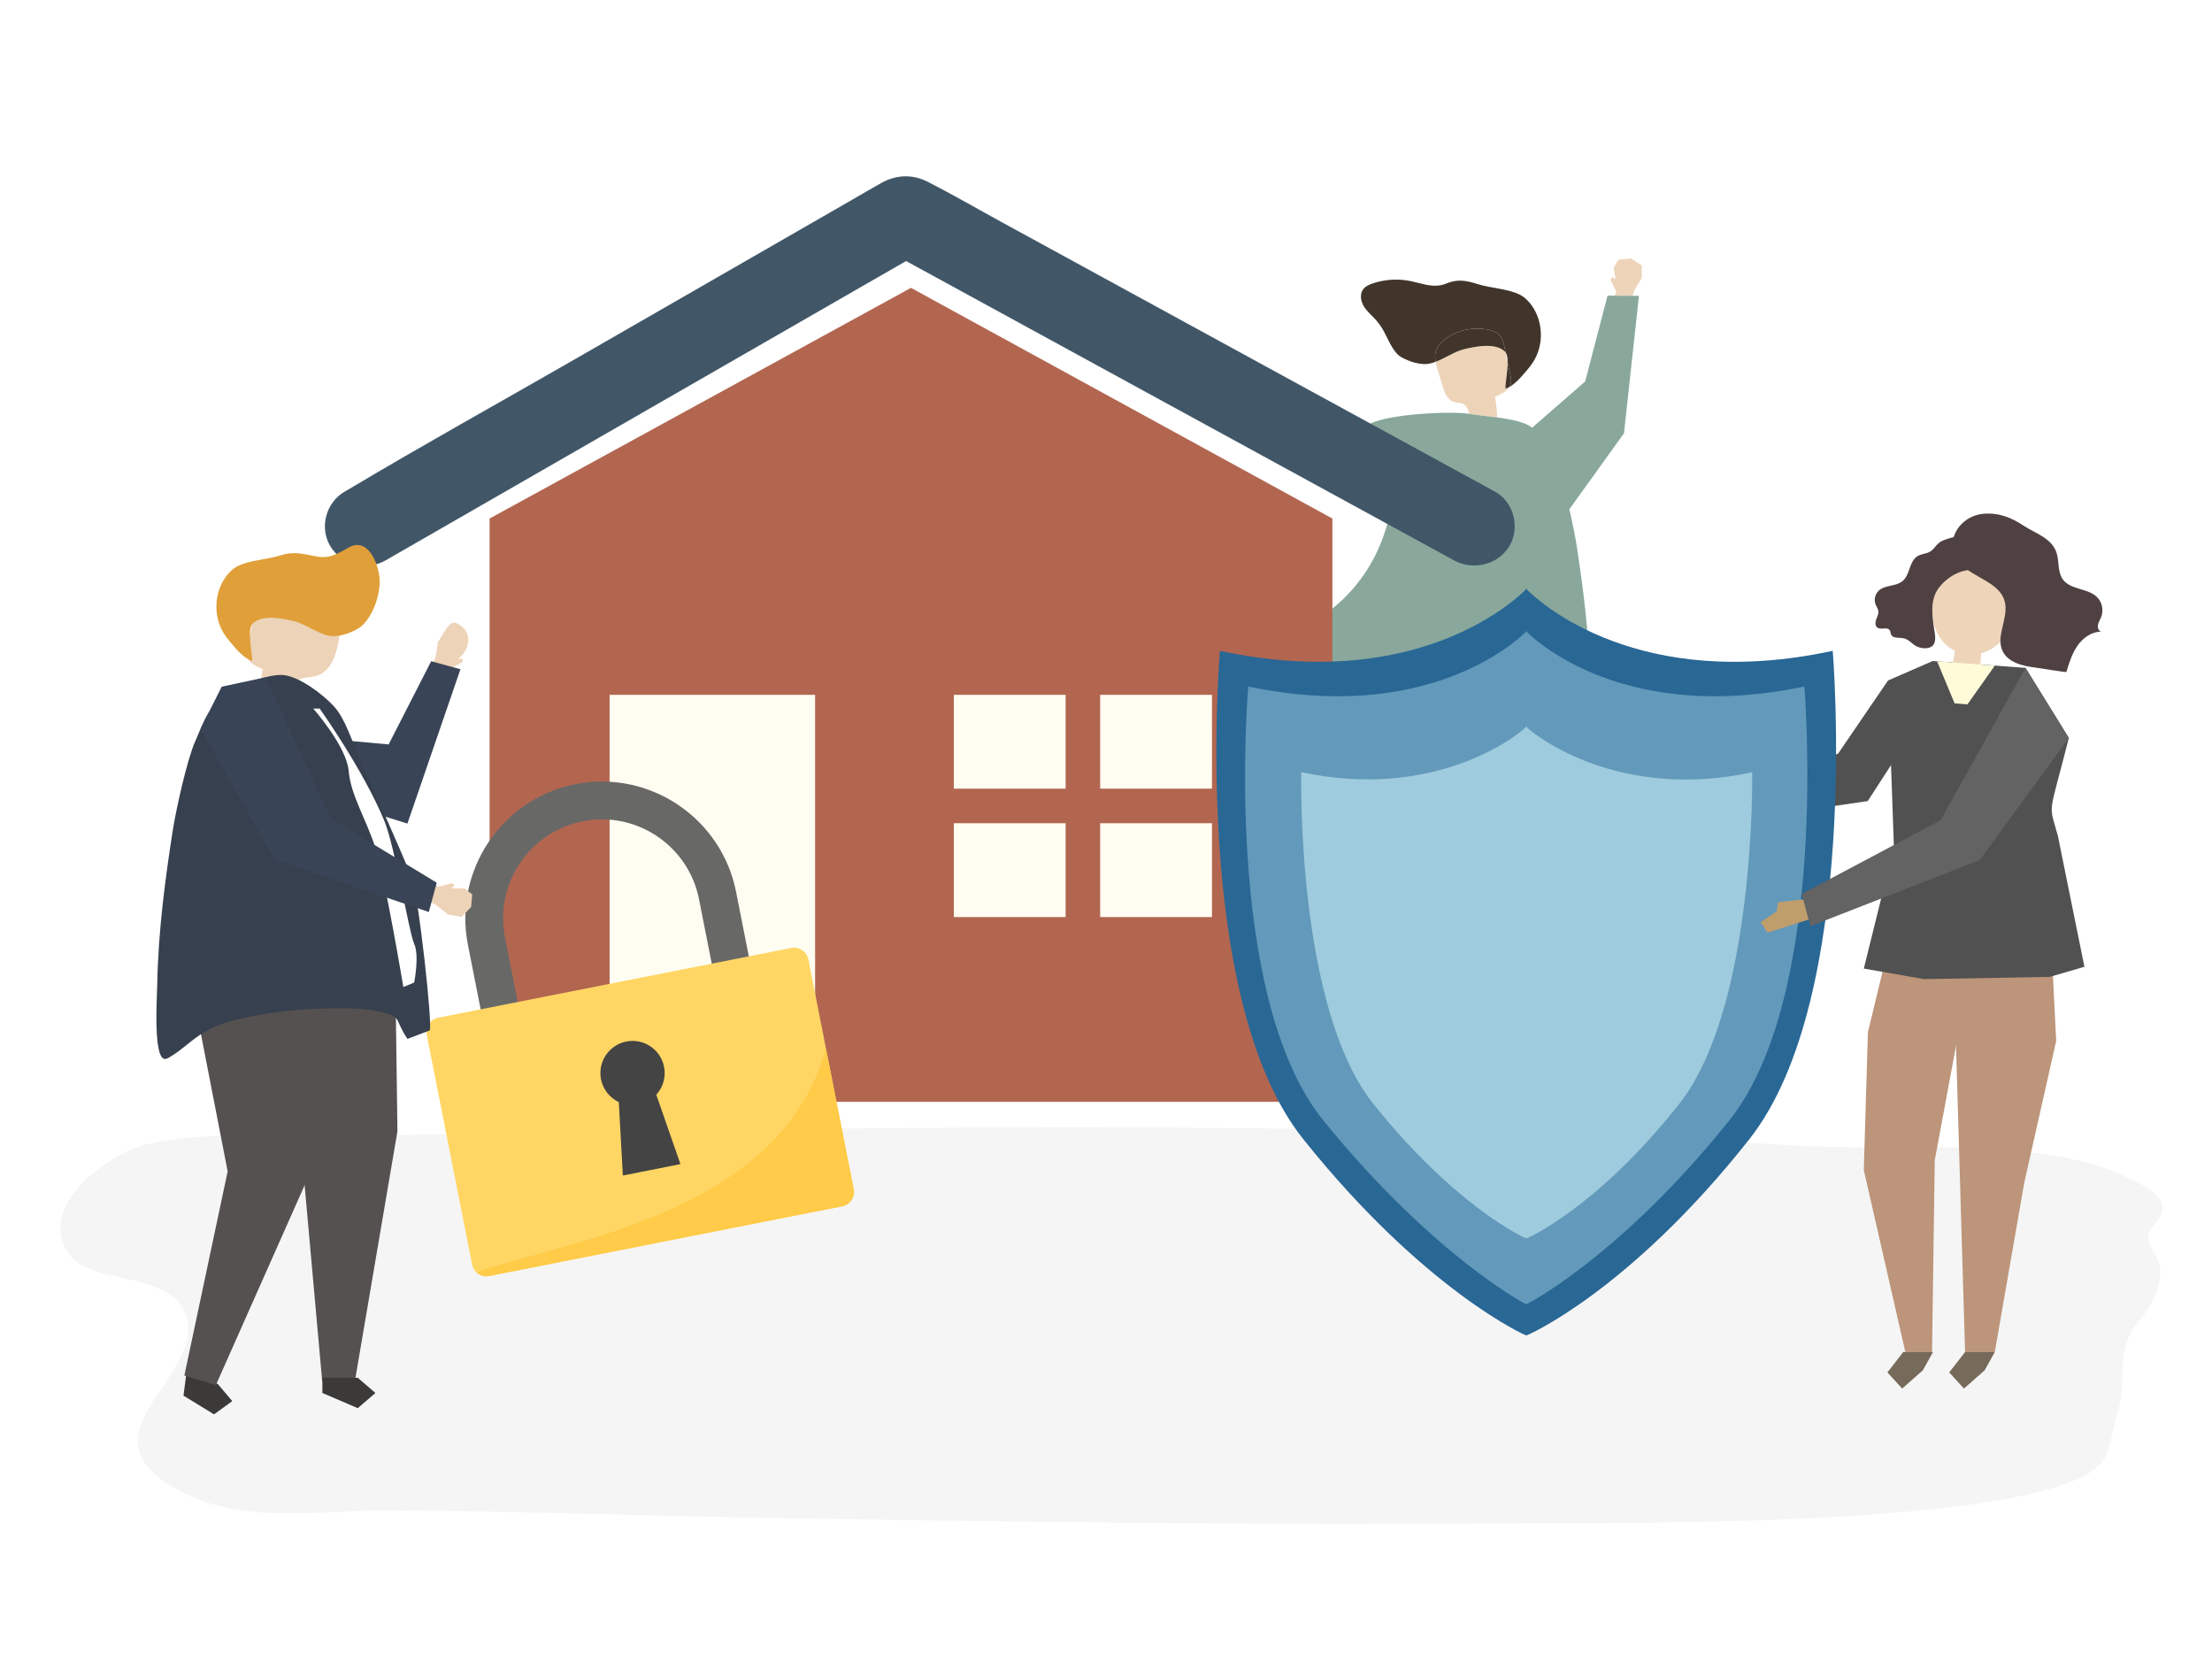
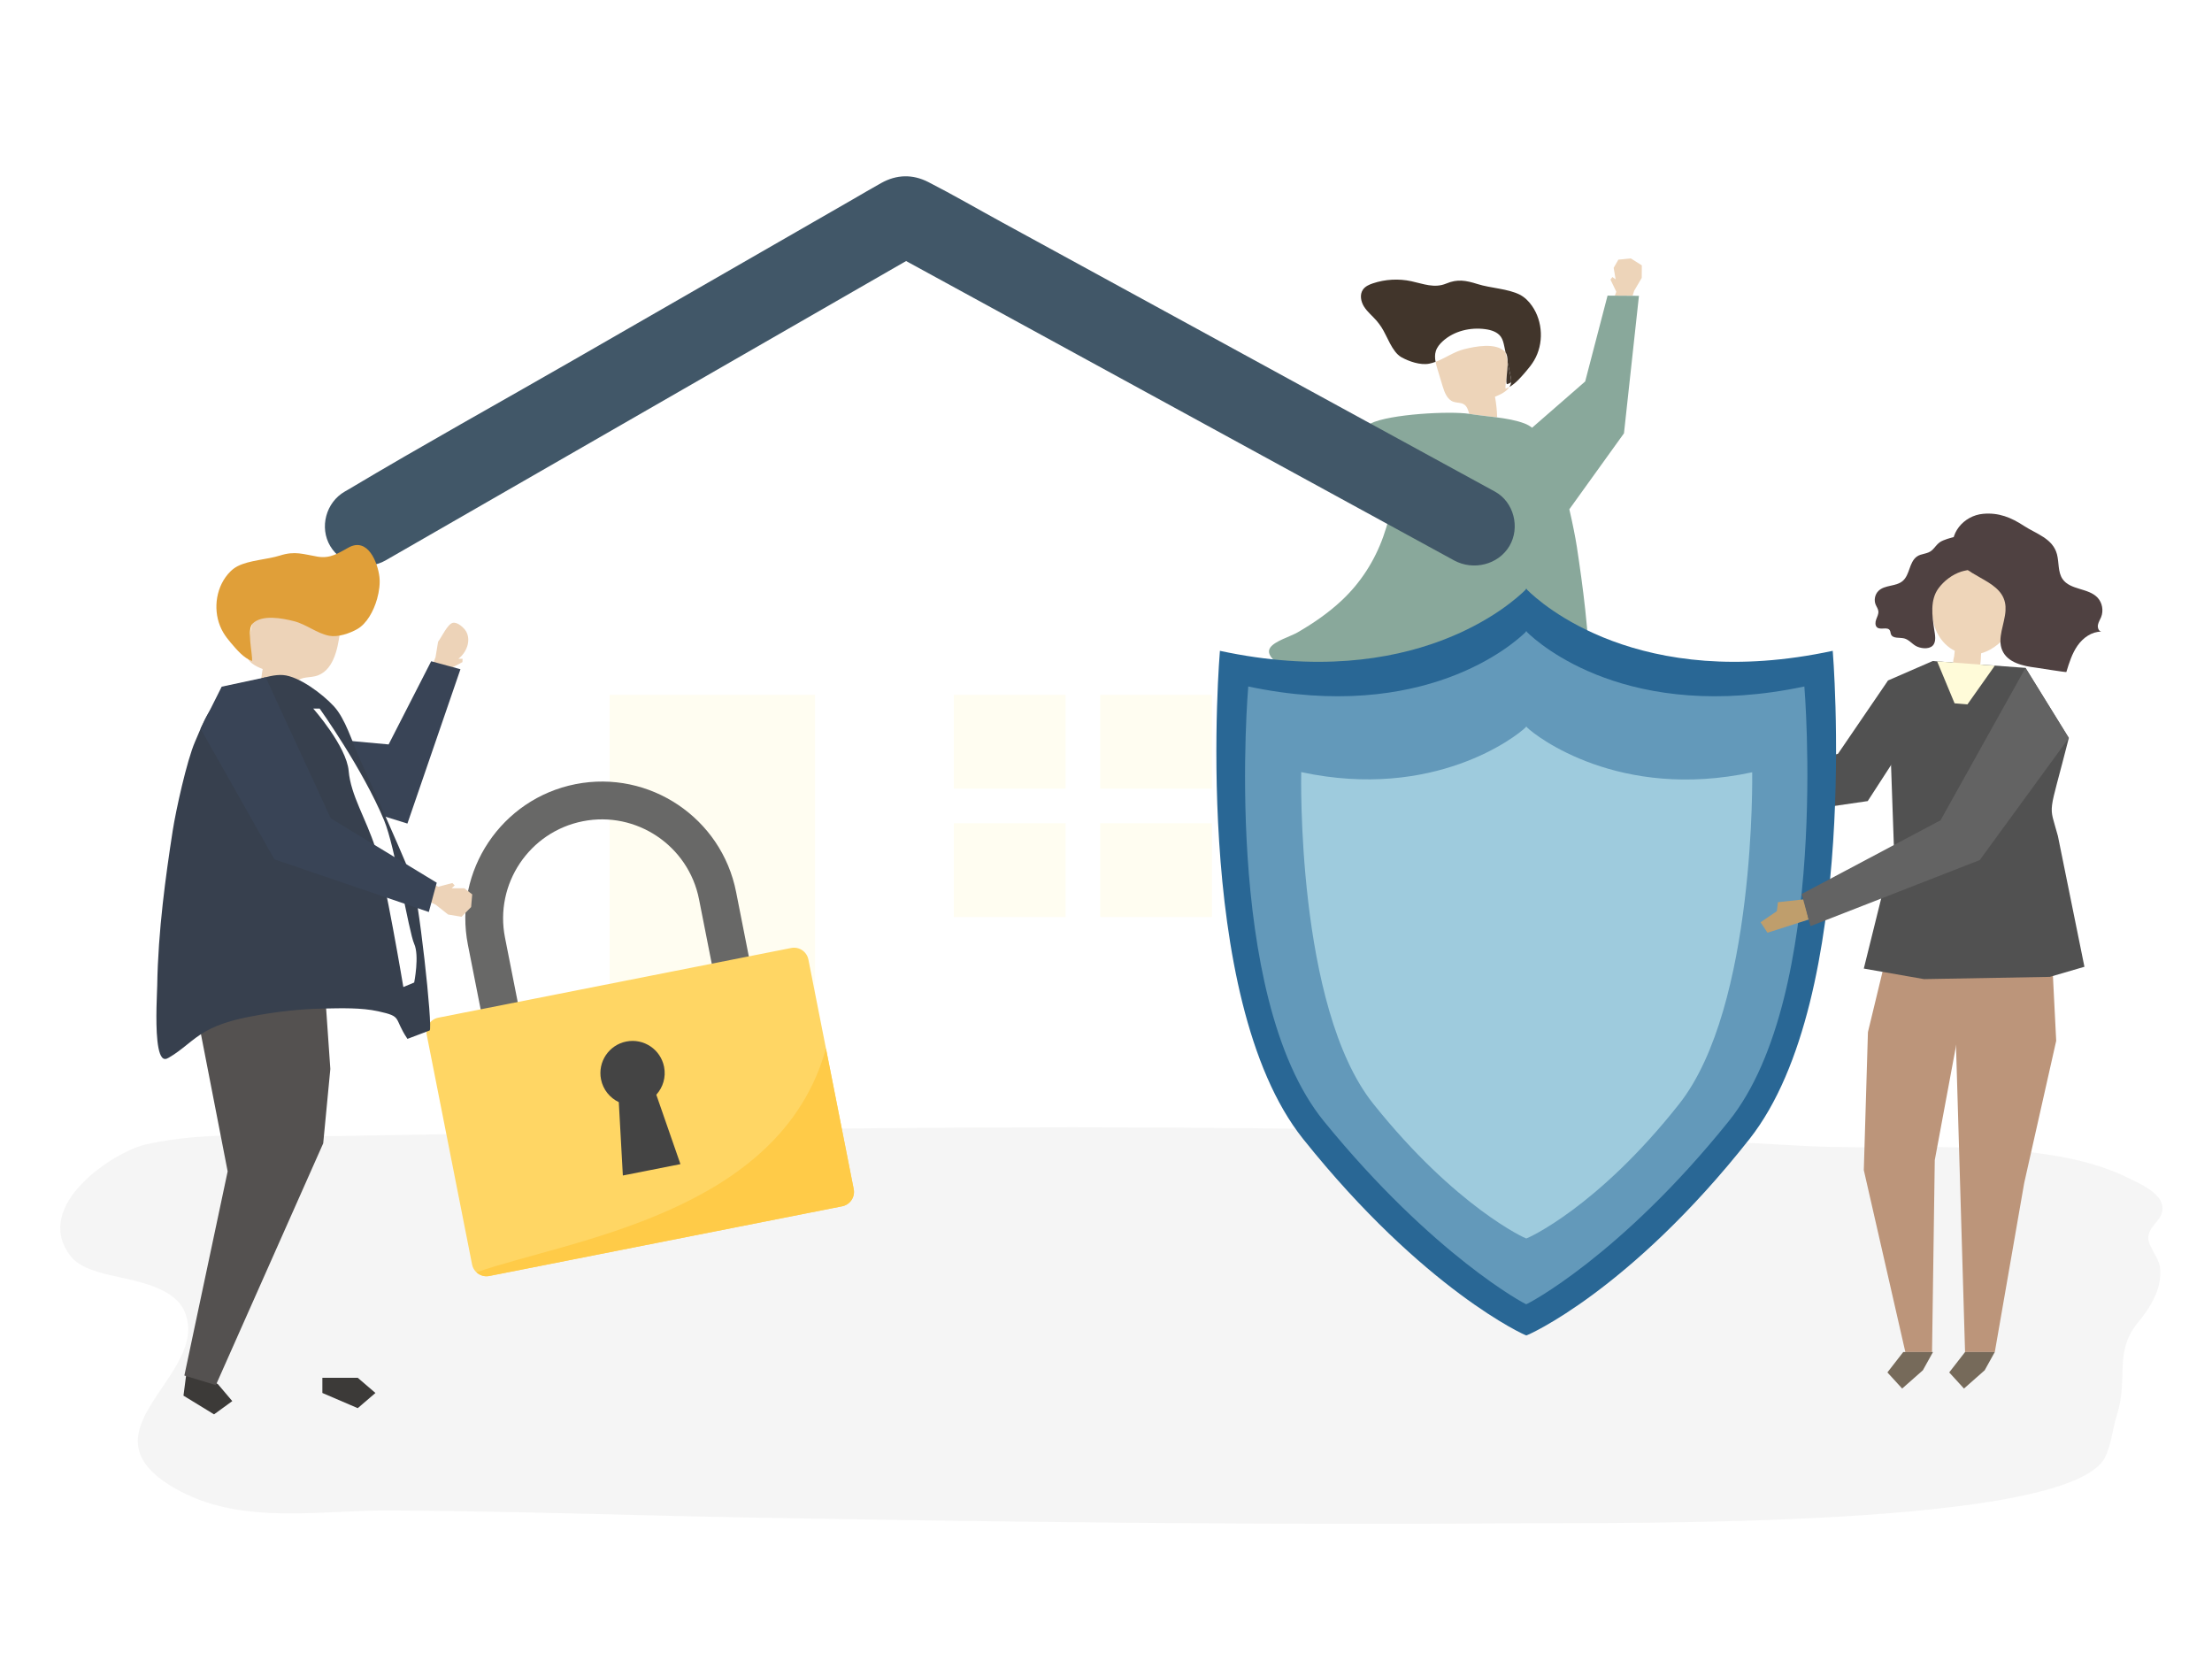
<svg xmlns="http://www.w3.org/2000/svg" version="1.1" x="0px" y="0px" viewBox="0 0 1700 1270" style="enable-background:new 0 0 1700 1270;" xml:space="preserve">
  <g id="background">
    <g>
      <rect y="0" style="fill:#FFFFFF;" width="1700" height="1270" />
    </g>
  </g>
  <g id="shadow">
    <g id="XMLID_1616_" style="opacity:0.05;">
      <path style="fill:#2D2A27;" d="M1383.267,880.402c56.604,3.248,113.405-1.794,169.911,4.179    c27.792,2.938,56.41,8.001,81.302,20.045c9.183,4.443,25.137,11.372,27.227,21.445c2.244,10.816-9.673,14.647-10.649,24.367    c-0.66,6.576,8.071,15.919,8.973,23.437c1.9,15.828-6.873,30.157-16.94,42.448c-18.879,23.049-7.084,42.53-16.152,70.981    c-3.372,10.581-4.21,22.35-8.908,32.172c-26.231,54.844-363.315,50.514-450.147,51.11c-196.974,1.352-393.953-0.905-590.886-4.411    c-58.606-1.043-117.251-2.792-175.889-4.033c-34.315-0.727-68.628-1.28-102.93-1.416c-51.479-0.205-110.732,11.018-159.408-14.651    c-85.037-44.843,24.38-88.572,3.038-138.322c-0.007-0.015-0.013-0.031-0.02-0.046c-9.437-21.937-48.377-24.571-65.711-30.049    c-7.992-2.526-16.439-5.378-22.034-12.689c-29.704-38.82,33.903-80.075,57.988-85.524c48.882-11.059,102.103-5.69,151.616-6.528    C637.209,866.592,1011.775,859.08,1383.267,880.402z" />
    </g>
  </g>
  <g id="object">
    <g>
      <g id="XMLID_4239_">
        <g id="XMLID_4361_">
          <path style="fill:none;" d="M1157.069,270.75c1.182,1.628,1.592,4.399,1.607,7.615      C1158.14,275.826,1157.605,273.288,1157.069,270.75z" />
        </g>
        <g id="XMLID_4360_">
          <polygon style="fill:#756758;" points="1260.045,831.413 1261.082,834.707 1264.524,845.639 1246.102,863.455 1231.728,855.965       1239.218,841.591 1240.031,840.805 1240.798,841.989     " />
        </g>
        <g id="XMLID_4359_">
          <polygon style="fill:#2F435F;" points="1260.045,831.413 1240.798,841.989 1240.031,840.805 1257.64,823.775     " />
        </g>
        <g id="XMLID_4358_">
          <path style="fill:#545150;" d="M1203.007,684.905l-0.808-123.438c-3.703-3.032-7.402-6.035-11.696-8.487      c-9.161-5.23-19.64-8.009-29.917-9.955c-4.481-0.874-8.992-1.637-13.521-2.306c-11.004-1.627-22.119-2.633-33.211-2.839      c-1.792-0.033-3.769-0.021-5.861,0.023c-15.716,0.332-38.252,2.604-43.225,3.122l-1.317,113.888l27.198,186.093h21.443v2.523      h0.122l13.388-174.038l2.193-13.157l5.631,20.07l106.603,164.402l17.609-17.03l2.405,7.638l1.072-0.589L1203.007,684.905z" />
        </g>
        <g id="XMLID_4357_">
          <polygon style="fill:#756758;" points="1112.094,843.529 1112.094,852.467 1089.172,863.928 1077.711,852.467 1089.172,841.006       1090.65,841.006 1091.019,843.529     " />
        </g>
        <g id="XMLID_4356_">
-           <polygon style="fill:#756758;" points="1112.094,843.529 1091.019,843.529 1090.65,841.006 1112.094,841.006     " />
-         </g>
+           </g>
        <g id="XMLID_4355_">
          <path style="fill:#EDD4B9;" d="M1129.14,318.02c-0.817-2.997-1.659-5.906-4.233-7.412c-2.338-1.369-5.306-0.972-7.865-1.861      c-4.82-1.674-6.896-7.212-8.373-12.097c-1.284-4.247-2.568-8.493-3.852-12.74c-0.578-1.912-1.154-3.884-1.528-5.864      c7.328-2.739,14.18-7.757,21.833-9.675c8.585-2.151,24.259-5.329,31.508,1.857c0.158,0.157,0.303,0.333,0.439,0.521      c0.536,2.538,1.071,5.076,1.607,7.615c0.032,7.168-1.905,16.537-1.663,20.347c1.043-0.347,2.057-0.821,3.046-1.378      c-2.234,3.62-6.911,5.877-11.108,7.529c0.966,5.179,1.518,10.436,1.648,15.703c-0.252,0.034-0.503,0.069-0.755,0.103      c-6.971-0.896-13.965-1.541-20.081-2.551C1129.555,318.082,1129.348,318.052,1129.14,318.02z" />
        </g>
        <g id="XMLID_4354_">
          <path style="fill:#41352B;" d="M1160.797,288.418c-0.707-3.351-1.414-6.703-2.121-10.054c-0.014-3.215-0.424-5.987-1.607-7.615      c-0.319-1.51-0.637-3.021-0.956-4.531c-0.54-2.559-1.111-5.194-2.593-7.349c-2.601-3.782-7.433-5.301-11.982-5.919      c-11.606-1.577-24.081,1.384-32.745,9.267c-2.306,2.098-4.369,4.594-5.31,7.566c-0.848,2.678-0.721,5.478-0.195,8.262      c-1.639,0.613-3.301,1.114-5.001,1.438c-6.695,1.276-15.41-1.71-21.264-4.979c-7.223-4.037-10.974-16.444-15.358-23.081      c-1.201-1.818-2.488-3.568-3.915-5.201c-3.092-3.537-6.851-6.528-9.379-10.487s-3.568-9.414-0.85-13.245      c1.754-2.473,4.7-3.785,7.575-4.747c9.473-3.171,19.801-3.743,29.567-1.637c9.301,2.006,17.691,5.586,26.839,1.781      c8.596-3.576,14.939-2.482,24.168,0.433c9.987,3.154,23.25,3.496,32.355,8.133c3.802,1.936,6.895,5.067,9.344,8.561      c8.486,12.105,9.16,29.202,1.654,41.937c-1.684,2.857-3.728,5.487-5.885,8.007c-3.729,4.355-8.066,9.551-13.08,12.375      c0.643-1.042,1.095-2.191,1.261-3.479C1161.554,292.04,1161.175,290.208,1160.797,288.418z" />
        </g>
        <g id="XMLID_4353_">
-           <path style="fill:#41352B;" d="M1158.676,278.364c0.707,3.351,1.414,6.703,2.121,10.054c0.378,1.79,0.757,3.621,0.523,5.436      c-0.166,1.288-0.618,2.437-1.261,3.479c-0.99,0.557-2.003,1.031-3.046,1.378      C1156.771,294.901,1158.707,285.532,1158.676,278.364z" />
+           <path style="fill:#41352B;" d="M1158.676,278.364c0.707,3.351,1.414,6.703,2.121,10.054c0.378,1.79,0.757,3.621,0.523,5.436      c-0.99,0.557-2.003,1.031-3.046,1.378      C1156.771,294.901,1158.707,285.532,1158.676,278.364z" />
        </g>
        <g id="XMLID_4352_">
-           <path style="fill:#41352B;" d="M1103.484,269.784c0.941-2.972,3.004-5.468,5.31-7.566c8.664-7.883,21.138-10.844,32.745-9.267      c4.548,0.618,9.381,2.137,11.982,5.919c1.482,2.155,2.053,4.789,2.593,7.349c0.319,1.51,0.637,3.021,0.956,4.531      c-0.137-0.188-0.281-0.365-0.439-0.521c-7.249-7.186-22.923-4.009-31.508-1.857c-7.653,1.918-14.506,6.936-21.833,9.675      C1102.762,275.262,1102.636,272.461,1103.484,269.784z" />
-         </g>
+           </g>
        <g id="XMLID_4351_">
          <polygon style="fill:#EDD4B9;" points="1242.187,224.169 1237.697,214.847 1239.189,212.892 1241.67,214.631 1240.158,205.827       1243.771,199.541 1253.372,198.589 1261.8,203.911 1261.735,213.544 1255.935,223.423 1254.693,227.315 1241.065,227.221           " />
        </g>
        <g id="XMLID_4350_">
          <path style="fill:#89A89B;" d="M976.247,497.609c3.535-5.093,15.541-8.503,20.952-11.633      c12.087-6.99,23.704-14.968,33.934-24.551c14.539-13.619,25.268-30.325,31.984-49.142c3.39-9.498,5.834-19.314,7.853-29.194      c0.729-3.571,1.386-7.157,2.019-10.746l-42.61-1.05c0,0,22.992-44.759,22.812-45.815c14.975-7.401,61.433-9.711,75.95-7.46      c0.208,0.032,0.415,0.062,0.623,0.096c6.116,1.01,13.11,1.655,20.081,2.551c7.802,1.003,15.574,2.323,22.052,4.842      c1.991,0.774,3.843,1.857,5.573,3.175l40.792-35.544l17.2-65.958l5.604,0.038l13.628,0.094l4.893,0.034l-11.506,105.625      l-41.989,58.38c2.591,11.149,4.776,22.264,5.753,28.702c2.44,16.072,4.697,32.177,6.454,48.341      c1.96,18.039,3.307,36.159,3.591,54.308c0.032,2.016,0.331,7.665,0.47,14.431c0.292,14.24-0.128,33.432-5.255,34.134      c-0.961,0.132-1.882-0.375-2.722-0.864c-4.51-2.627-8.349-5.799-12.183-8.938c-3.703-3.032-7.402-6.035-11.696-8.487      c-9.16-5.23-19.64-8.01-29.917-9.955c-4.481-0.874-8.992-1.637-13.521-2.306c-11.004-1.627-22.119-2.633-33.211-2.839      c-1.792-0.033-3.769-0.021-5.86,0.023c-15.716,0.332-38.252,2.604-43.225,3.122c-0.645,0.067-1.011,0.107-1.011,0.107      c-9.555-1.714-18.685-5.226-27.839-8.483c-15.726-5.596-31.787-10.526-46.543-18.364      C984.641,511.769,971.578,504.336,976.247,497.609z" />
        </g>
      </g>
      <g id="XMLID_3771_">
        <g id="XMLID_3852_">
-           <polygon style="fill:#B26650;" points="1023.997,846.689 376.259,846.689 376.259,398.47 700.128,221.198 1023.997,398.47           " />
-         </g>
+           </g>
        <g id="XMLID_3851_">
          <path style="fill:#415768;" d="M1148.866,377.74c-48.247-26.354-96.493-52.707-144.74-79.061      c-78.02-42.616-156.038-85.232-234.058-127.848c-18.851-10.298-37.5-21.144-56.632-30.934      c-12.118-6.201-24.397-5.784-36.064,0.682c-7.455,4.131-14.784,8.501-22.17,12.749      c-71.273,40.986-142.546,81.972-213.82,122.958c-57.823,33.252-116.281,65.631-173.55,99.801      c-0.949,0.566-1.917,1.103-2.876,1.654c-14.498,8.337-19.643,27.622-11.162,41.89c8.509,14.316,28.008,19.357,42.569,10.984      c46.902-26.971,93.803-53.942,140.706-80.913c74.401-42.784,148.802-85.569,223.203-128.354      c12.028-6.916,24.056-13.833,36.084-20.75c43.737,23.891,87.475,47.781,131.212,71.671c78.63,42.95,157.261,85.9,235.892,128.85      c18,9.832,35.999,19.664,54,29.496c14.689,8.024,33.957,3.505,42.569-10.984C1168.391,405.559,1163.605,385.791,1148.866,377.74      z" />
        </g>
        <g id="XMLID_3804_">
          <rect x="468.5" y="533.943" style="fill:#FFFDF1;" width="157.939" height="299.401" />
        </g>
        <g id="XMLID_3772_">
          <g id="XMLID_3803_">
            <rect x="733.067" y="533.943" style="fill:#FFFDF1;" width="85.911" height="72.097" />
          </g>
          <g id="XMLID_3802_">
            <rect x="845.524" y="533.943" style="fill:#FFFDF1;" width="85.911" height="72.097" />
          </g>
          <g id="XMLID_3774_">
            <rect x="733.067" y="632.604" style="fill:#FFFDF1;" width="85.911" height="72.097" />
          </g>
          <g id="XMLID_3773_">
            <rect x="845.524" y="632.604" style="fill:#FFFDF1;" width="85.911" height="72.097" />
          </g>
        </g>
      </g>
      <g id="XMLID_4774_">
        <g id="XMLID_4777_">
          <polygon style="fill:#D1D6D6;" points="1548.136,532.206 1527.109,561.926 1517.223,561.117 1500.747,530.976     " />
        </g>
        <g id="XMLID_92_">
          <g id="XMLID_121_">
            <polygon style="fill:#D1D6D6;" points="1529.136,523.206 1508.109,552.926 1498.223,552.117 1481.747,521.976      " />
          </g>
          <g id="XMLID_106_">
            <g id="XMLID_110_">
              <g id="XMLID_120_">
                <polygon style="fill:#BC957A;" points="1580.262,799.822 1555.678,909.025 1533.077,1038.958 1510.221,1038.958          1500.875,722.815 1576.442,724.187        " />
              </g>
              <g id="XMLID_118_">
                <g id="XMLID_119_">
                  <polygon style="fill:#BC957A;" points="1435.573,793.144 1432.4,899.15 1464.323,1038.958 1484.841,1038.958           1486.938,891.519 1509.382,770.852 1514.964,732.332 1452.047,724.911         " />
                </g>
              </g>
              <g id="XMLID_117_">
                <path style="fill:#515151;" d="M1485.345,507.965l71.329,5.262l33.295,53.869c-15.993,63.037-15.536,48.864-8.401,75.321         l20.392,100.498l-26.611,7.754l-96.703,1.72l-46.247-8.094l23.141-93.36l-4.511-128.043L1485.345,507.965z" />
              </g>
              <g id="XMLID_116_">
                <polygon style="fill:#515151;" points="1471.283,560.206 1435.413,615.588 1400.88,620.617 1322.138,623.909          1329.333,600.577 1412.558,579.249 1451.031,522.893        " />
              </g>
              <g id="XMLID_111_">
                <g id="XMLID_115_">
                  <path style="fill:#EED5B9;" d="M1489.124,446.451c10.819-31.453,52.342-19.666,60.902,8.34          c5.584,18.269-8.525,41.976-27.454,47.223c-0.083,0.719-0.146,1.391-0.149,1.961c-0.013,2.932-0.374,5.823-0.809,8.754          c-0.162,1.092-16.728-2.091-18.576-2.454c-0.646-0.127-1.367-0.303-1.715-0.845c-0.668-1.04,0.418-4.104,0.54-5.259          c0.144-1.364,0.286-2.729,0.429-4.093c-9.337-4.558-15.229-14.265-16.875-24.147          C1483.765,466.001,1485.873,455.903,1489.124,446.451z" />
                </g>
                <g id="XMLID_112_">
                  <g id="XMLID_114_">
                    <path style="fill:#4F4141;" d="M1518.929,417.136c2.048,2.423,2.682,5.633,3.092,8.701c0.245,1.832,0.432,3.722-0.09,5.478           c-2.08,7.003-9.113,6.093-14.748,7.972c-6.95,2.317-13.154,7.086-17.381,12.799c-6.62,8.947-4.884,21.239-3.278,31.786           c0.566,3.717,1.851,9.276-1.229,12.318c-3.13,3.091-9.744,2.074-13.062,0.108c-3.031-1.796-5.4-4.871-8.814-5.714           c-3.614-0.892-8.684,0.341-10.132-3.147c-0.403-0.97-0.36-2.116-0.893-3.017c-1.803-3.046-7.092-0.042-9.787-2.298           c-1.658-1.388-1.442-4.06-0.688-6.129c0.754-2.07,1.915-4.137,1.666-6.32c-0.214-1.876-1.437-3.439-2.133-5.184           c-1.375-3.447-0.484-7.731,2.155-10.353c4.905-4.874,13.553-3.22,18.756-7.759c2.711-2.365,3.967-5.978,5.17-9.396           s2.609-7.012,5.479-9.171c3.545-2.668,8.305-1.806,11.847-5.022c2.081-1.889,3.567-4.441,5.864-6.048           c3.027-2.118,8.734-3.489,12.369-4.41C1508.856,410.87,1515.052,412.55,1518.929,417.136z" />
                  </g>
                  <g id="XMLID_113_">
                    <path style="fill:#4F4141;" d="M1541.309,469.178c-0.593,10.338-6.57,21.107-2.506,30.555           c4.101,9.535,15.938,12.098,26.097,13.353c1.671,0.206,23.047,3.702,23.17,3.301c2.158-7.067,4.382-14.273,8.621-20.301           c4.238-6.028,10.92-10.78,18.15-10.682c-2.049-0.518-2.902-3.139-2.499-5.264s1.66-3.973,2.458-5.983           c1.961-4.94,0.877-10.96-2.668-14.805c-7.072-7.674-21.097-5.777-27.001-14.422c-3.661-5.361-2.622-12.652-4.272-18.982           c-3.192-12.239-16.061-15.729-25.411-21.858c-9.87-6.47-19.335-10.325-31.378-9.248           c-14.929,1.335-27.028,15.509-22.418,30.065c5.914,18.669,35.185,19.325,39.244,38.133           C1541.331,465.059,1541.428,467.11,1541.309,469.178z" />
                  </g>
                </g>
              </g>
            </g>
            <g id="XMLID_109_">
              <polygon style="fill:#FFFBD9;" points="1533.077,511.552 1512.049,541.273 1502.164,540.464 1488.746,508.203       " />
            </g>
            <g id="XMLID_108_">
              <polygon style="fill:#766A5A;" points="1510.221,1038.958 1498.043,1054.624 1509.382,1067.024 1525.288,1052.991         1533.077,1038.958       " />
            </g>
            <g id="XMLID_107_">
              <polygon style="fill:#766A5A;" points="1462.718,1038.958 1450.54,1054.624 1461.879,1067.024 1477.785,1052.991         1485.574,1038.958       " />
            </g>
          </g>
        </g>
      </g>
      <g id="XMLID_4552_">
        <path style="fill:#BF9E6C;" d="M1322.848,622.162l13.686-4.781c0,0,10.554,0.854,12.932,3.702l4.151,11.032l-15.082,12.592     l-13.338-6.685L1322.848,622.162z" />
      </g>
      <g>
        <g>
          <g>
            <path style="fill:#296795;" d="M1408.519,500.122c-149.034,32.06-224.687-36.752-234.885-46.91c0,0-0.208-1.015-0.604-0.609       c-0.395-0.406-0.604,0.609-0.604,0.609c-10.198,10.158-85.85,78.97-234.884,46.91c0,0-22.88,266.465,63.994,375.17       c92.788,116.105,171.101,151.21,171.494,150.908c0.393,0.302,79.379-34.135,171.494-150.908       C1430.705,766.042,1408.519,500.122,1408.519,500.122z" />
          </g>
          <g>
            <path style="fill:#6399BA;" d="M1386.713,527.529c-135.238,28.543-203.888-32.719-213.142-41.763c0,0-0.189-0.904-0.548-0.542       c-0.359-0.361-0.548,0.542-0.548,0.542c-9.254,9.044-77.903,70.305-213.142,41.763c0,0-20.762,237.227,58.07,334.005       c84.199,103.366,155.19,140.965,155.547,140.696c0.356,0.269,72.104-36.735,155.692-140.696       C1406.845,764.272,1386.713,527.529,1386.713,527.529z" />
          </g>
        </g>
        <g>
          <path style="fill:#9ECBDD;" d="M1346.623,593.449c-102.177,21.98-166.212-27.627-173.203-34.591c0,0-0.143-0.696-0.414-0.418      c-0.271-0.278-0.414,0.418-0.414,0.418c-6.991,6.964-70.375,56.441-172.552,34.461c0,0-4.169,180.386,55.391,254.914      c63.615,79.601,117.306,103.669,117.575,103.461c0.269,0.207,54.422-23.402,117.575-103.461      C1349.665,773.331,1346.623,593.449,1346.623,593.449z" />
        </g>
      </g>
      <g id="XMLID_421_">
        <g id="XMLID_568_">
          <g id="XMLID_571_">
            <g id="XMLID_572_">
              <g id="XMLID_575_">
                <g id="XMLID_576_">
                  <path style="fill:#686867;" d="M584.321,779.646l-28.486,5.625l-18.618-94.28c-8.126-41.15-48.185-68.023-89.298-59.905          c-41.113,8.119-67.95,48.202-59.824,89.352l18.618,94.28l-28.486,5.625l-18.618-94.28          c-11.231-56.872,25.859-112.269,82.68-123.489c56.82-11.221,112.184,25.919,123.414,82.791L584.321,779.646z" />
                </g>
              </g>
              <g id="XMLID_573_">
                <g id="XMLID_574_">
                  <path style="fill:#FFD664;" d="M656.106,913.731c1.206,6.106-2.762,12.032-8.862,13.237l-271.214,53.557          c-6.1,1.205-12.023-2.768-13.229-8.874l-34.83-176.379c-1.206-6.106,2.762-12.032,8.862-13.237l271.214-53.558          c6.1-1.205,12.023,2.769,13.229,8.874L656.106,913.731z" />
                </g>
              </g>
            </g>
          </g>
          <g id="XMLID_570_">
            <path style="fill:#FFCB48;" d="M656.106,913.731L634.764,805.66C599.683,932.815,437.135,952.842,366.19,977.691       c2.555,2.378,6.156,3.561,9.839,2.834l271.215-53.558C653.344,925.763,657.311,919.836,656.106,913.731z" />
          </g>
          <g id="XMLID_569_">
            <path style="fill:#444444;" d="M510.373,819.823c-2.646-13.398-15.642-22.117-29.028-19.474       c-13.386,2.643-22.093,15.648-19.447,29.046c1.577,7.987,6.846,14.286,13.669,17.532l3.119,56.382l44.255-8.739l-18.547-53.335       C509.471,835.639,511.95,827.81,510.373,819.823z" />
          </g>
        </g>
      </g>
      <g id="XMLID_34_">
        <g id="XMLID_89_">
          <g id="XMLID_91_">
            <path style="fill:#EDD3B8;" d="M219.993,533.005c-5.872-0.37-19.764-3.593-19.778-3.046c0.131-5.31,0.687-10.61,1.662-15.832       c-5.449-2.145-11.722-5.291-12.471-11.099c-0.236-1.829,0.147-3.676,0.527-5.481c1.574-7.461,3.148-14.923,4.723-22.384       c0.544-2.581,1.12-5.236,2.615-7.41c2.622-3.813,7.495-5.344,12.08-5.967c17.006-2.312,32.51,9.603,47.387,16.025       c1.239,0.535,2.525,1.103,3.396,2.134c1.513,1.791,1.359,4.416,1.037,6.737c-1.67,12.035-5.008,29.629-19.001,32.972       c-3.055,0.73-6.262,0.671-9.307,1.456c-7.339,1.893-5.156,8.929-10.51,11.735C221.981,533.04,221.14,533.077,219.993,533.005z" />
          </g>
          <g id="XMLID_90_">
            <path style="fill:#E09F39;" d="M289.808,460.225c1.693-5.997,2.358-12.037,1.804-16.836       c-1.298-11.24-8.973-30.642-23.566-22.715c-8.026,4.361-14.107,8.74-23.93,7.087c-11.204-1.885-17.334-4.529-28.849-0.892       c-10.069,3.18-23.442,3.525-32.622,8.2c-3.834,1.952-6.952,5.109-9.421,8.632c-8.556,12.205-9.236,29.443-1.668,42.284       c1.698,2.881,3.759,5.533,5.934,8.073c4.502,5.258,9.879,11.745,16.259,13.867c0.366-5.764-4.219-24.152,0.386-28.719       c7.309-7.246,23.113-4.042,31.769-1.873c9.442,2.366,17.675,9.417,27.056,11.205c6.75,1.286,15.537-1.724,21.439-5.02       C281.674,479.456,287.078,469.896,289.808,460.225z" />
          </g>
        </g>
        <g id="XMLID_86_">
          <g id="XMLID_88_">
            <path style="fill:#EDD3B8;" d="M341.255,525.879l4.165-11.841l9.977-5.22l0.109-2.571l-3.2-0.023       c6.052-4.624,9.934-13.696,6.001-20.88c-1.554-2.838-6.662-7.574-10.34-6.712c-4.069,0.954-8.577,11.058-11.275,14.495       l-1.97,11.937l-6.397,16.016L341.255,525.879z" />
          </g>
          <g id="XMLID_87_">
            <polygon style="fill:#394456;" points="331.384,508.128 298.675,572.049 247.101,567.371 225.326,605.444 313.115,632.868        353.87,514.267      " />
          </g>
        </g>
        <g id="XMLID_51_">
          <g id="XMLID_85_">
            <polygon style="fill:#3C3A38;" points="142.514,1060.899 141.006,1072.481 164.503,1086.859 178.514,1076.674 167.52,1063.694        144.023,1049.316      " />
          </g>
          <g id="XMLID_70_">
            <polygon style="fill:#545150;" points="148.769,706.861 144.188,742.039 174.964,900.135 141.691,1057.02 165.894,1064.387        248.397,878.601 253.873,821.46 245.615,702.752      " />
          </g>
        </g>
        <g id="XMLID_47_">
          <g id="XMLID_50_">
-             <polygon style="fill:#545150;" points="303.44,720.404 305.447,869.319 272.751,1061.323 247.61,1061.323 231.732,884.159        197.329,706.994      " />
-           </g>
+             </g>
          <g id="XMLID_48_">
            <polygon style="fill:#3C3A38;" points="247.755,1058.755 247.755,1070.422 274.942,1082.089 288.535,1070.422        274.942,1058.755      " />
          </g>
        </g>
        <g id="XMLID_46_">
          <path style="fill:#37404E;" d="M120.278,774.138c-0.347,16.526,0.151,38.797,6.232,39.612c1.14,0.153,2.232-0.435,3.228-1.003      c10.516-5.994,17.956-14.43,28.322-20.221c10.865-6.07,23.293-9.295,35.482-11.553c18.226-3.477,36.856-5.633,55.426-5.971      c13.255-0.241,28.701-0.761,41.696,2.114c19.123,4.231,11.437,4.703,22.478,21.201c5.681-2.15,11.361-4.3,17.042-6.45      c2.727-1.032-8.666-105.781-14.104-118.712c-12.786-30.402-26.27-60.409-39.782-90.394      c-5.733-12.722-10.772-30.359-19.738-40.076c-8.797-9.534-26.781-22.981-38.997-23.945      c-11.891-0.939-30.931,7.595-41.646,13.617c-15.059,8.463-19.245,22.089-26.063,37.722      c-6.248,14.326-14.717,52.791-17.107,68.191c-2.894,18.652-5.571,37.34-7.655,56.099c-2.325,20.933-3.922,41.961-4.259,63.023      C120.798,759.731,120.442,766.286,120.278,774.138z" />
        </g>
        <g id="XMLID_41_">
          <path style="fill:#FFFFFF;" d="M245.671,544.503c0,0,33.02,46.228,49.53,85.853c8.436,20.247,18.987,85.852,23.114,94.933      c4.128,9.081,0,29.718,0,29.718l-8.331,3.48c0,0-13.958-83.554-21.387-106.669c-7.43-23.114-18.987-40.45-20.638-59.436      c-1.651-18.987-27.242-47.879-27.242-47.879H245.671z" />
        </g>
        <g id="XMLID_35_">
          <g id="XMLID_37_">
            <polygon style="fill:#EDD3B8;" points="325.703,675.463 336.754,681.416 347.646,678.56 349.457,680.388 347.105,682.559        356.862,682.583 362.917,687.279 362.075,697.018 354.716,704.496 344.375,702.755 334.883,695.254 319.371,687.715      " />
          </g>
          <g id="XMLID_36_">
            <polygon style="fill:#394456;" points="335.644,678.319 254.226,628.872 204.147,520.442 170.385,527.675 154.162,559.992        210.861,660.346 329.558,700.819      " />
          </g>
        </g>
      </g>
      <g id="XMLID_122_">
        <g id="XMLID_124_">
          <polygon style="fill:#BF9E6C;" points="1386.339,691.089 1366.421,693.287 1365.572,700.167 1353.063,708.713 1358.372,716.742       1390.044,706.622     " />
        </g>
        <g id="XMLID_123_">
          <polygon style="fill:#636363;" points="1589.969,567.096 1521.507,660.916 1391.434,711.682 1384.65,686.981 1491.379,630.335       1556.675,513.228     " />
        </g>
      </g>
    </g>
  </g>
</svg>